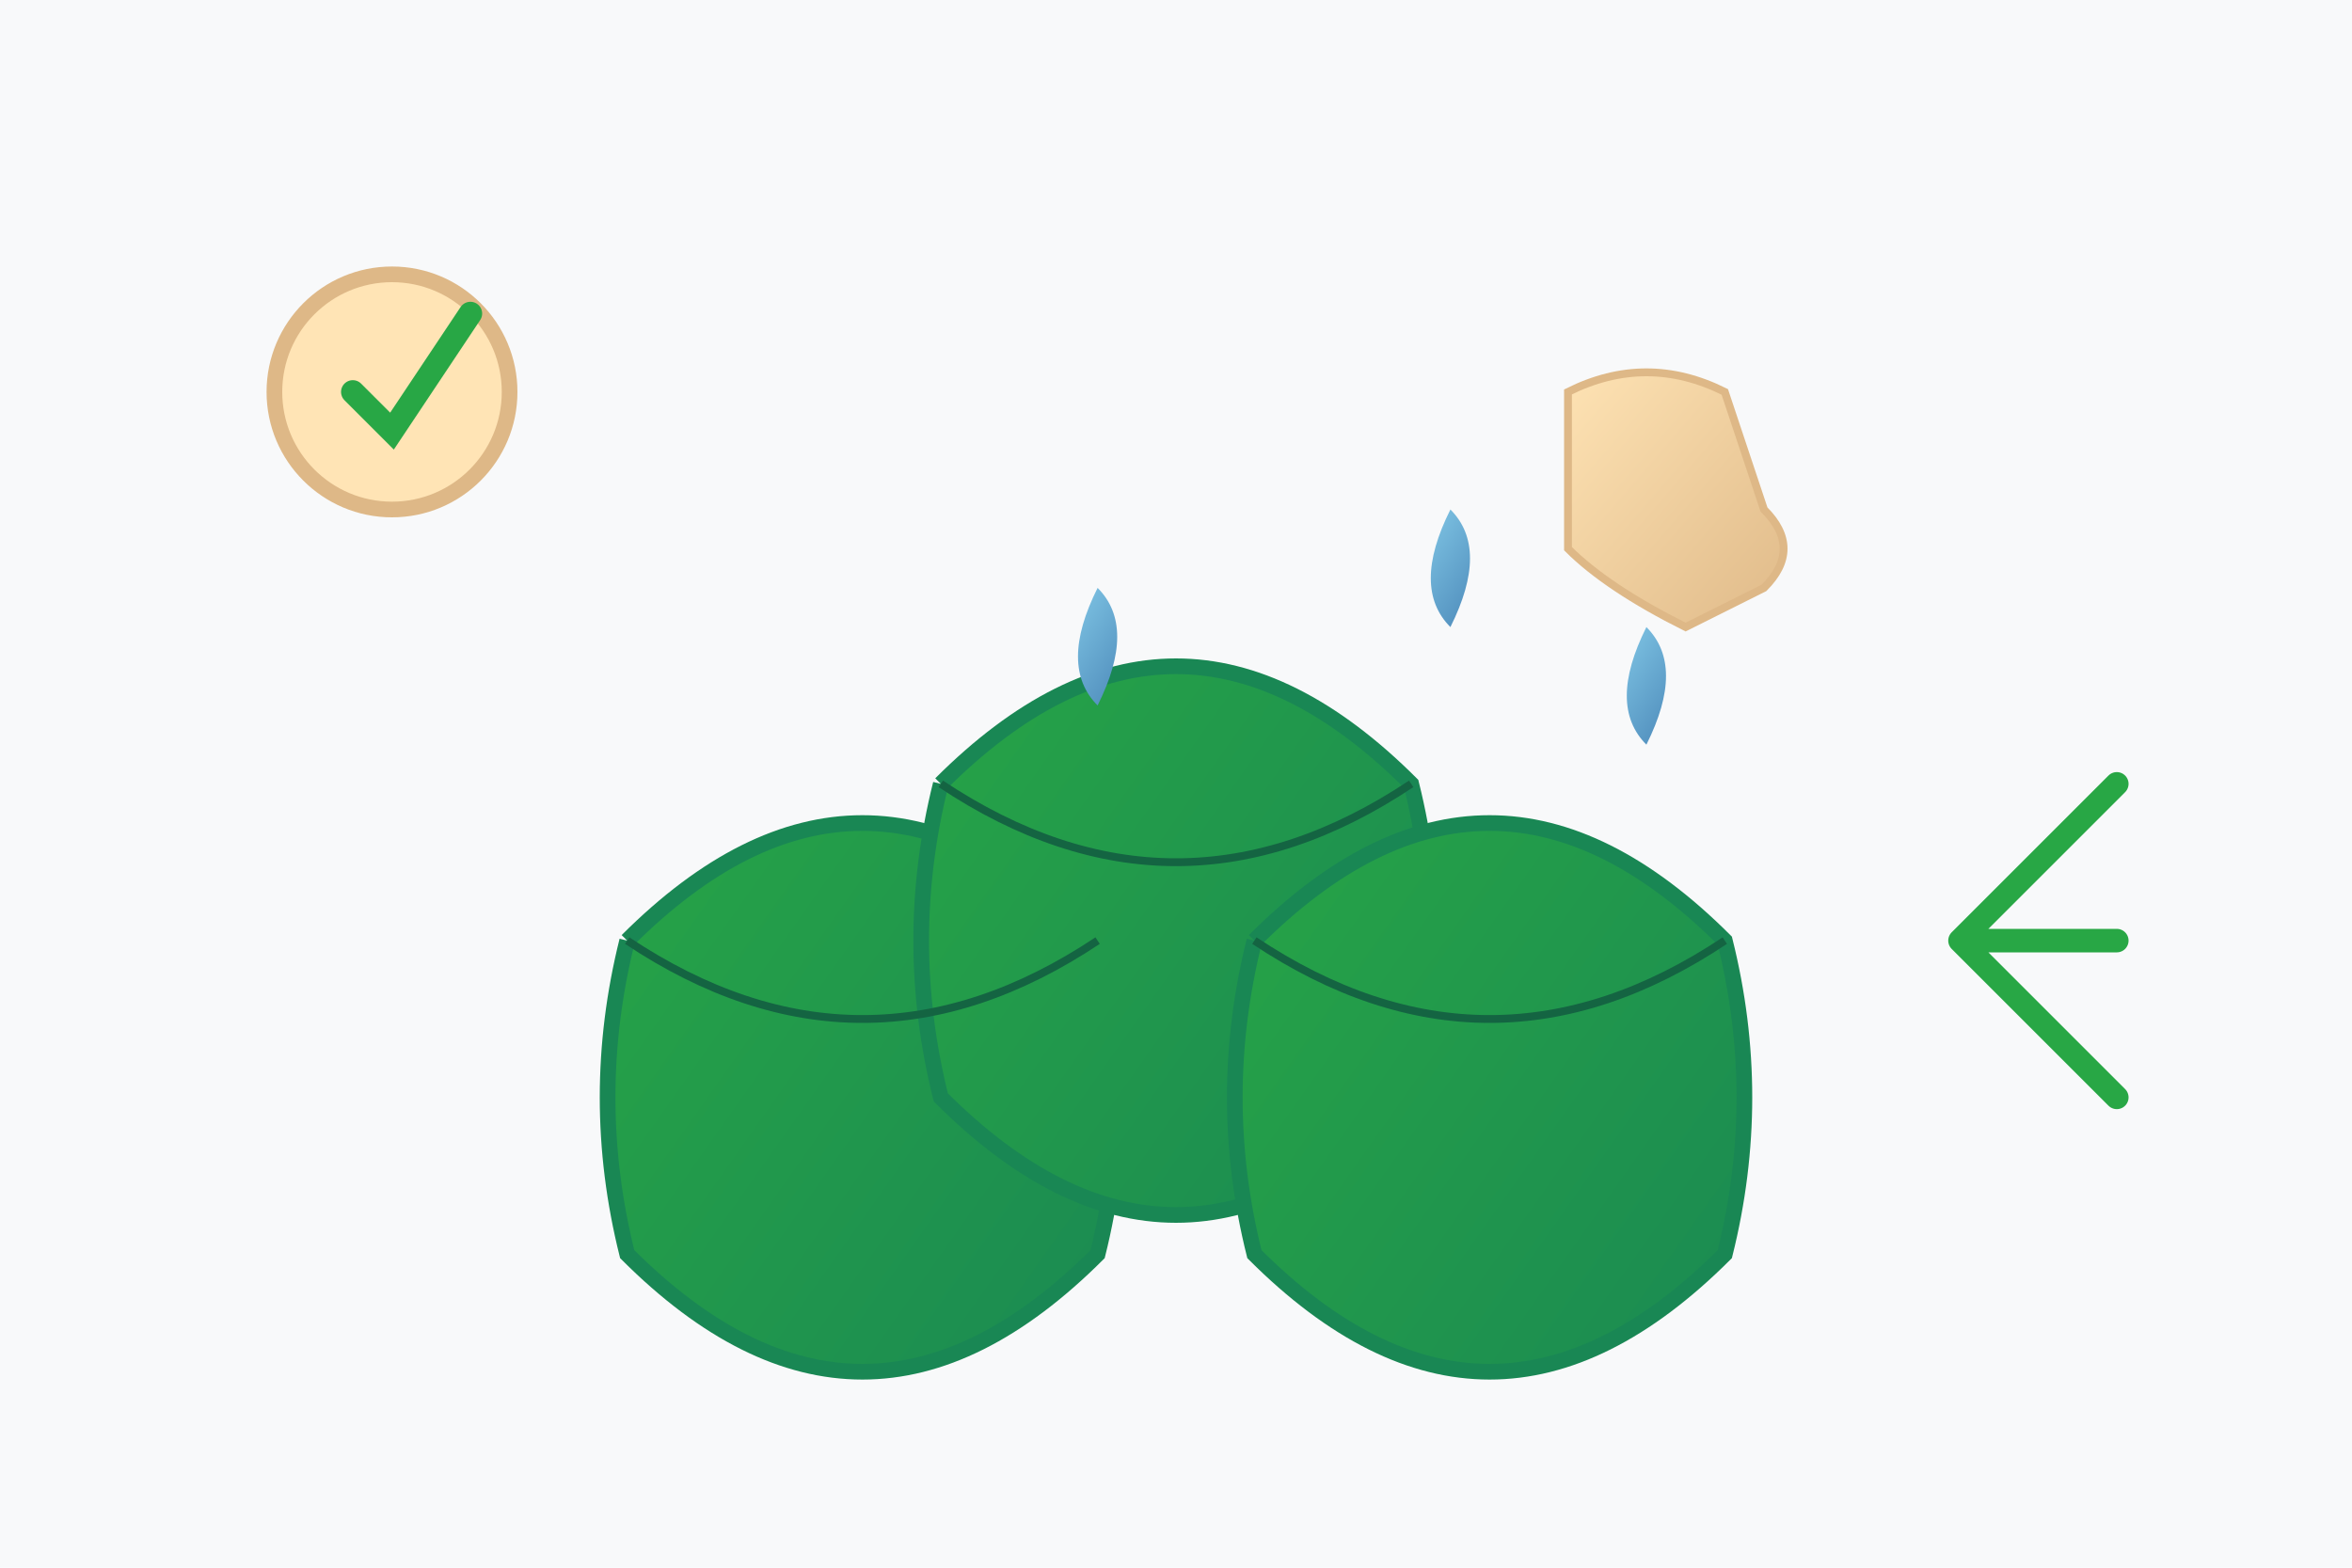
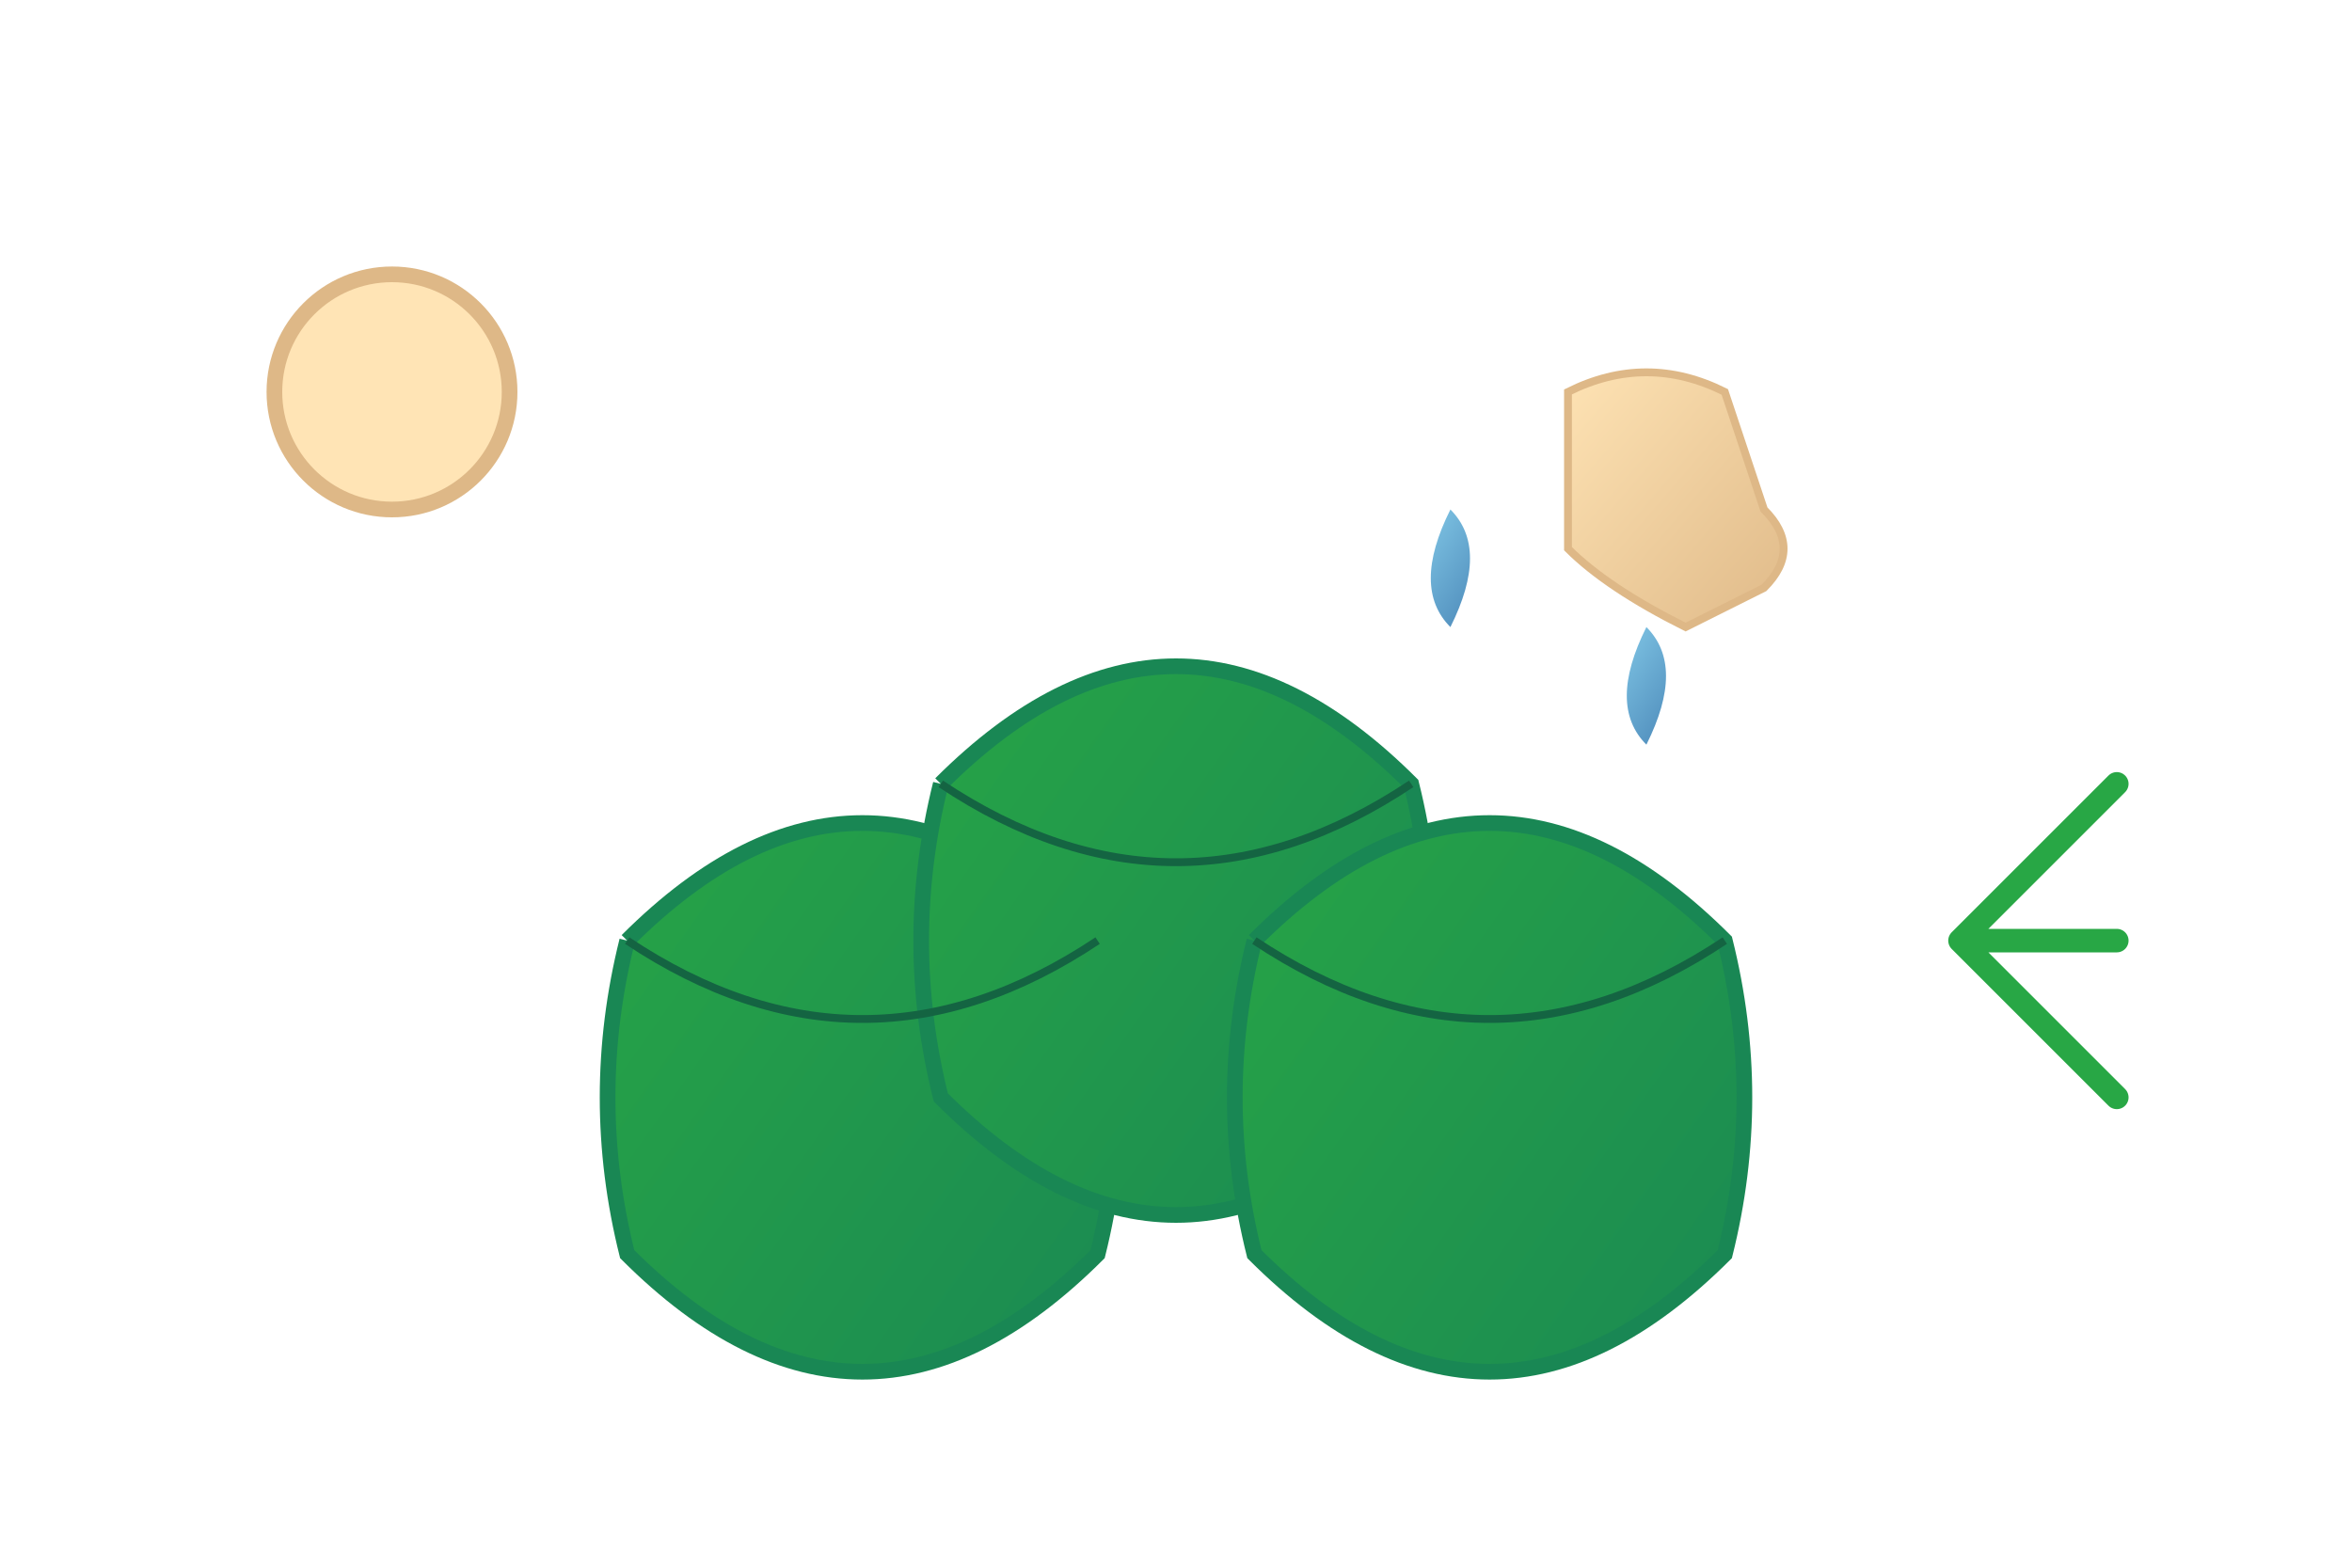
<svg xmlns="http://www.w3.org/2000/svg" viewBox="0 0 300 200" width="300" height="200">
  <defs>
    <linearGradient id="leafGrad" x1="0%" y1="0%" x2="100%" y2="100%">
      <stop offset="0%" style="stop-color:#28a745;stop-opacity:1" />
      <stop offset="100%" style="stop-color:#198754;stop-opacity:1" />
    </linearGradient>
    <linearGradient id="handGrad" x1="0%" y1="0%" x2="100%" y2="100%">
      <stop offset="0%" style="stop-color:#FFE4B5;stop-opacity:1" />
      <stop offset="100%" style="stop-color:#DEB887;stop-opacity:1" />
    </linearGradient>
    <linearGradient id="dropGrad" x1="0%" y1="0%" x2="100%" y2="100%">
      <stop offset="0%" style="stop-color:#87CEEB;stop-opacity:1" />
      <stop offset="100%" style="stop-color:#4682B4;stop-opacity:1" />
    </linearGradient>
  </defs>
-   <rect width="300" height="200" fill="#f8f9fa" />
  <path d="M80 120 Q110 90 140 120 Q145 140 140 160 Q110 190 80 160 Q75 140 80 120" fill="url(#leafGrad)" stroke="#198754" stroke-width="2" />
  <path d="M120 100 Q150 70 180 100 Q185 120 180 140 Q150 170 120 140 Q115 120 120 100" fill="url(#leafGrad)" stroke="#198754" stroke-width="2" />
  <path d="M160 120 Q190 90 220 120 Q225 140 220 160 Q190 190 160 160 Q155 140 160 120" fill="url(#leafGrad)" stroke="#198754" stroke-width="2" />
  <path d="M80 120 Q110 140 140 120" stroke="#146442" stroke-width="1" fill="none" />
  <path d="M120 100 Q150 120 180 100" stroke="#146442" stroke-width="1" fill="none" />
  <path d="M160 120 Q190 140 220 120" stroke="#146442" stroke-width="1" fill="none" />
  <path d="M200 50 Q210 45 220 50 L225 65 Q230 70 225 75 L215 80 Q205 75 200 70 Z" fill="url(#handGrad)" stroke="#DEB887" stroke-width="1" />
  <path d="M210 80 Q215 85 210 95 Q205 90 210 80" fill="url(#dropGrad)" />
-   <path d="M140 75 Q145 80 140 90 Q135 85 140 75" fill="url(#dropGrad)" />
  <path d="M185 65 Q190 70 185 80 Q180 75 185 65" fill="url(#dropGrad)" />
  <circle cx="50" cy="50" r="15" fill="#FFE4B5" stroke="#DEB887" stroke-width="2" />
-   <path d="M45 50 L50 55 L60 40" stroke="#28a745" stroke-width="3" fill="none" stroke-linecap="round" />
  <path d="M250 120 L270 100 M250 120 L270 140 M250 120 L270 120" stroke="#28a745" stroke-width="3" fill="none" stroke-linecap="round" />
</svg>